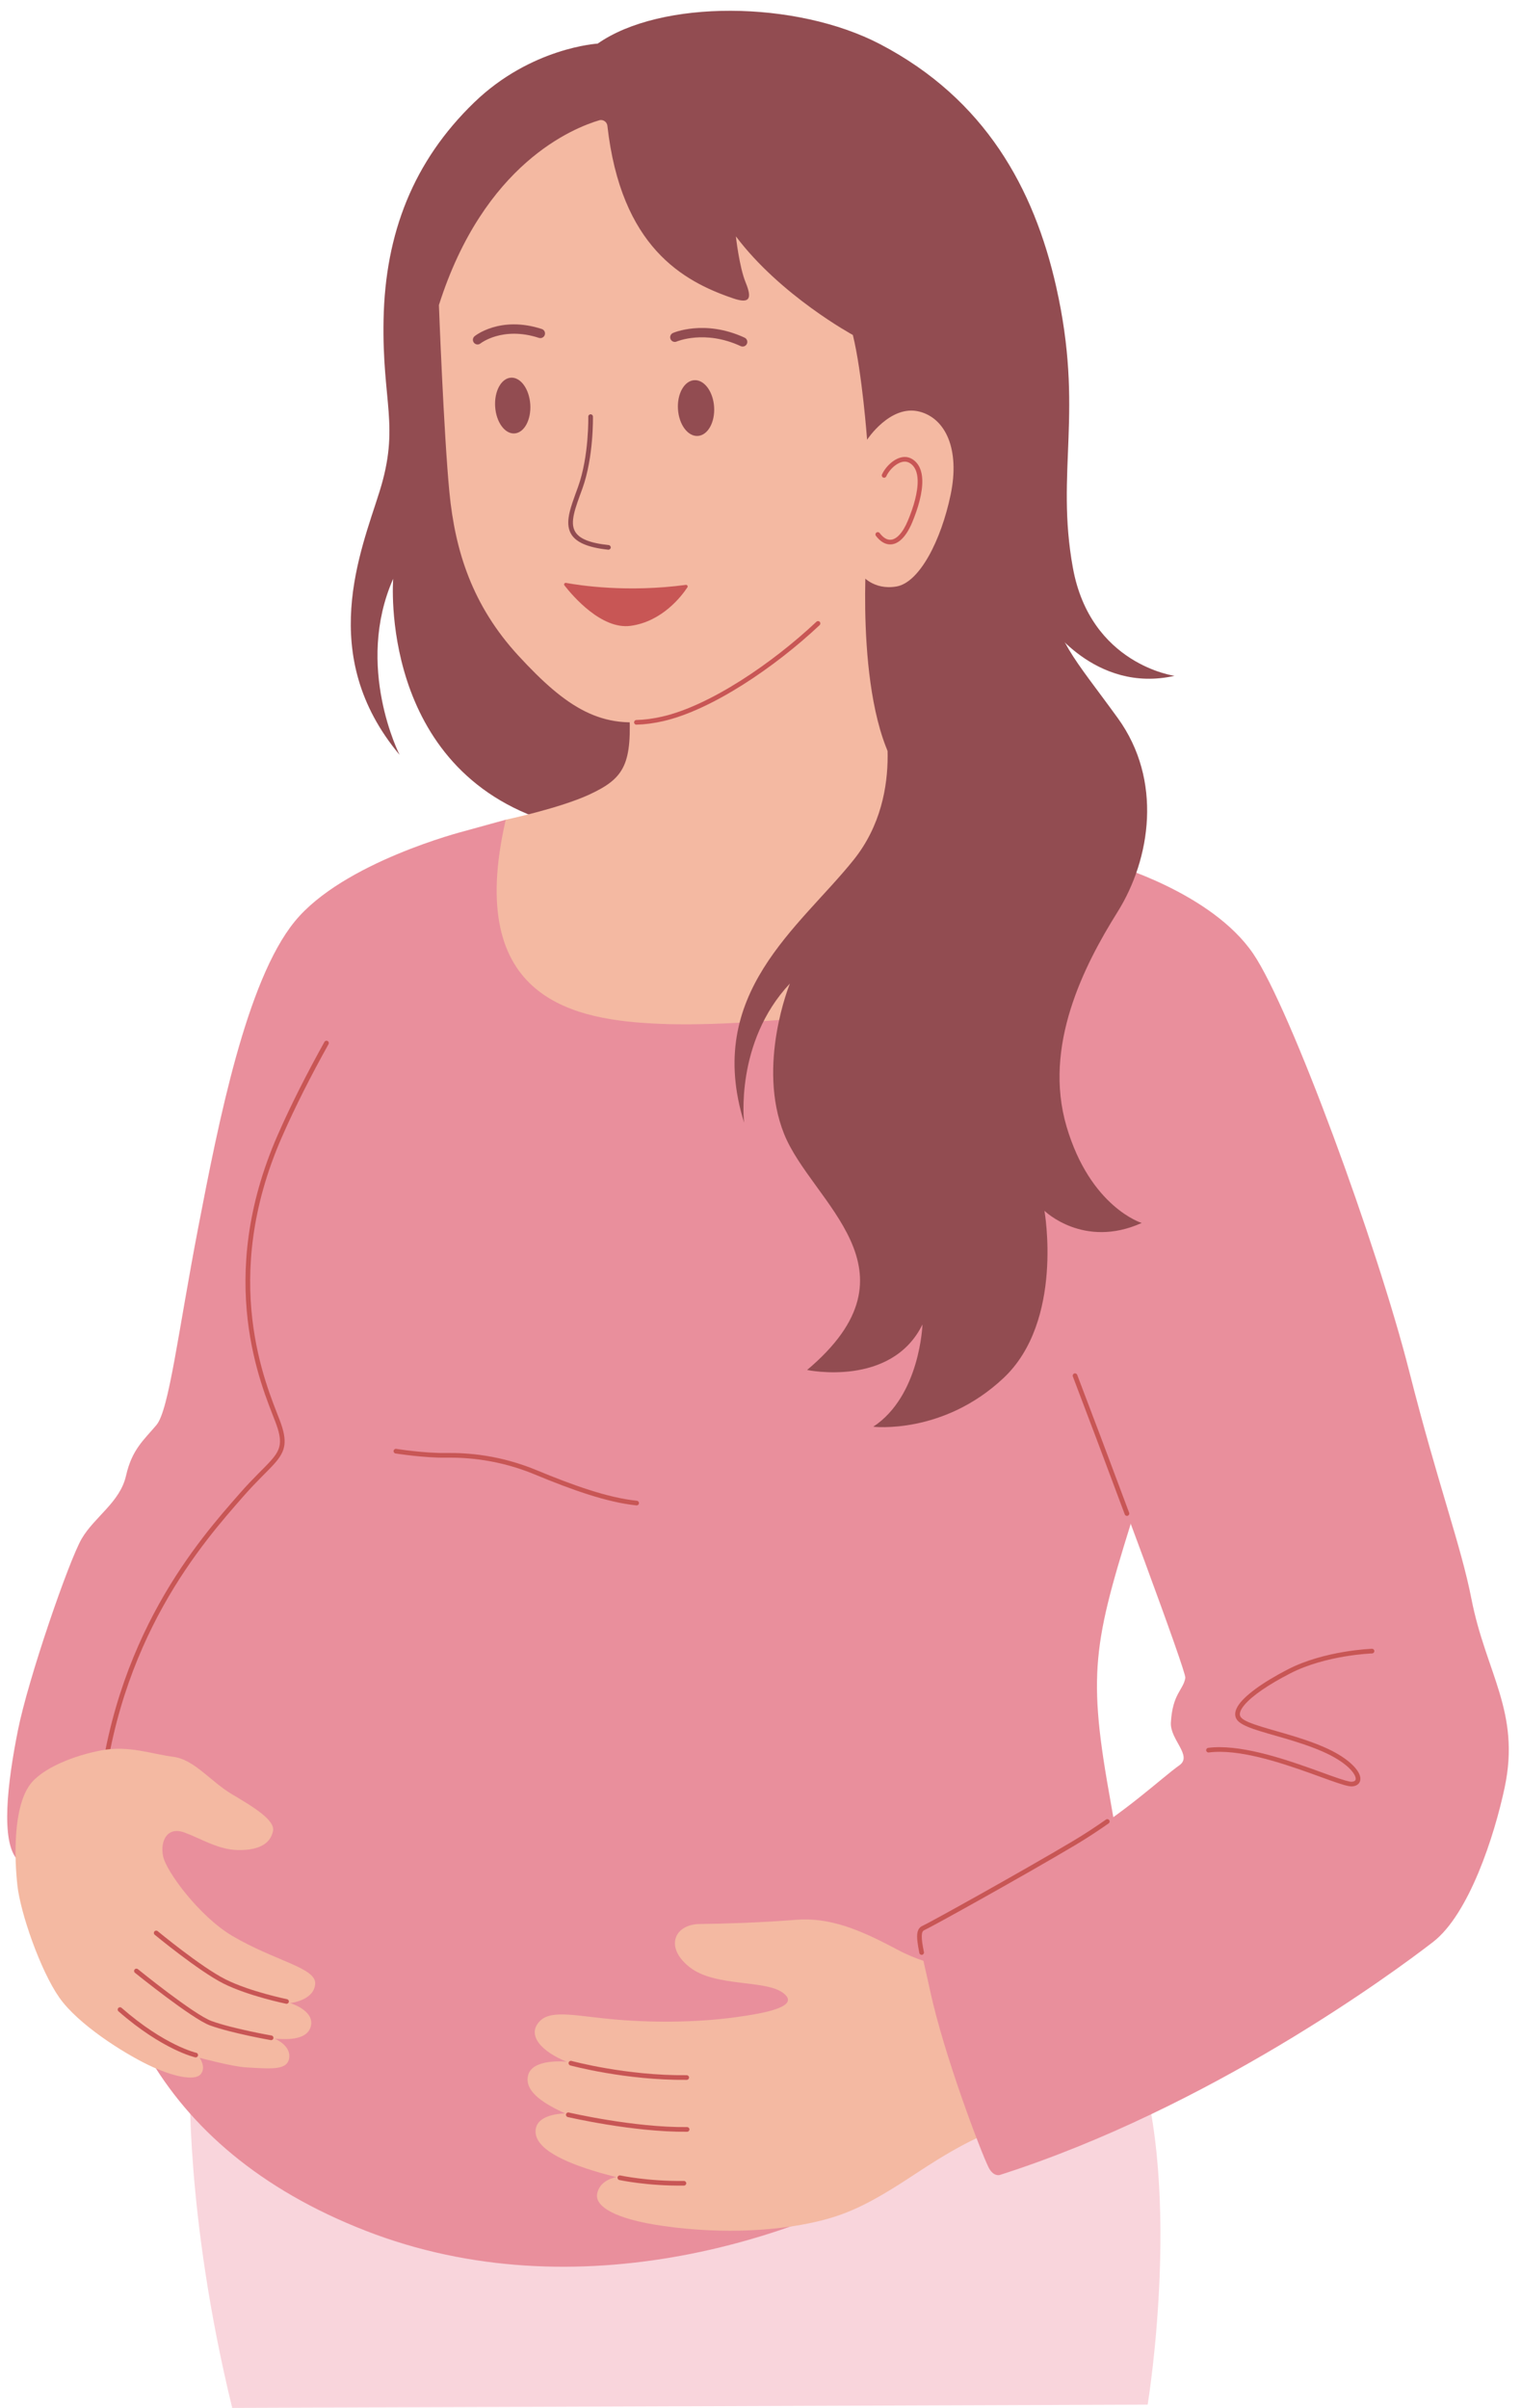
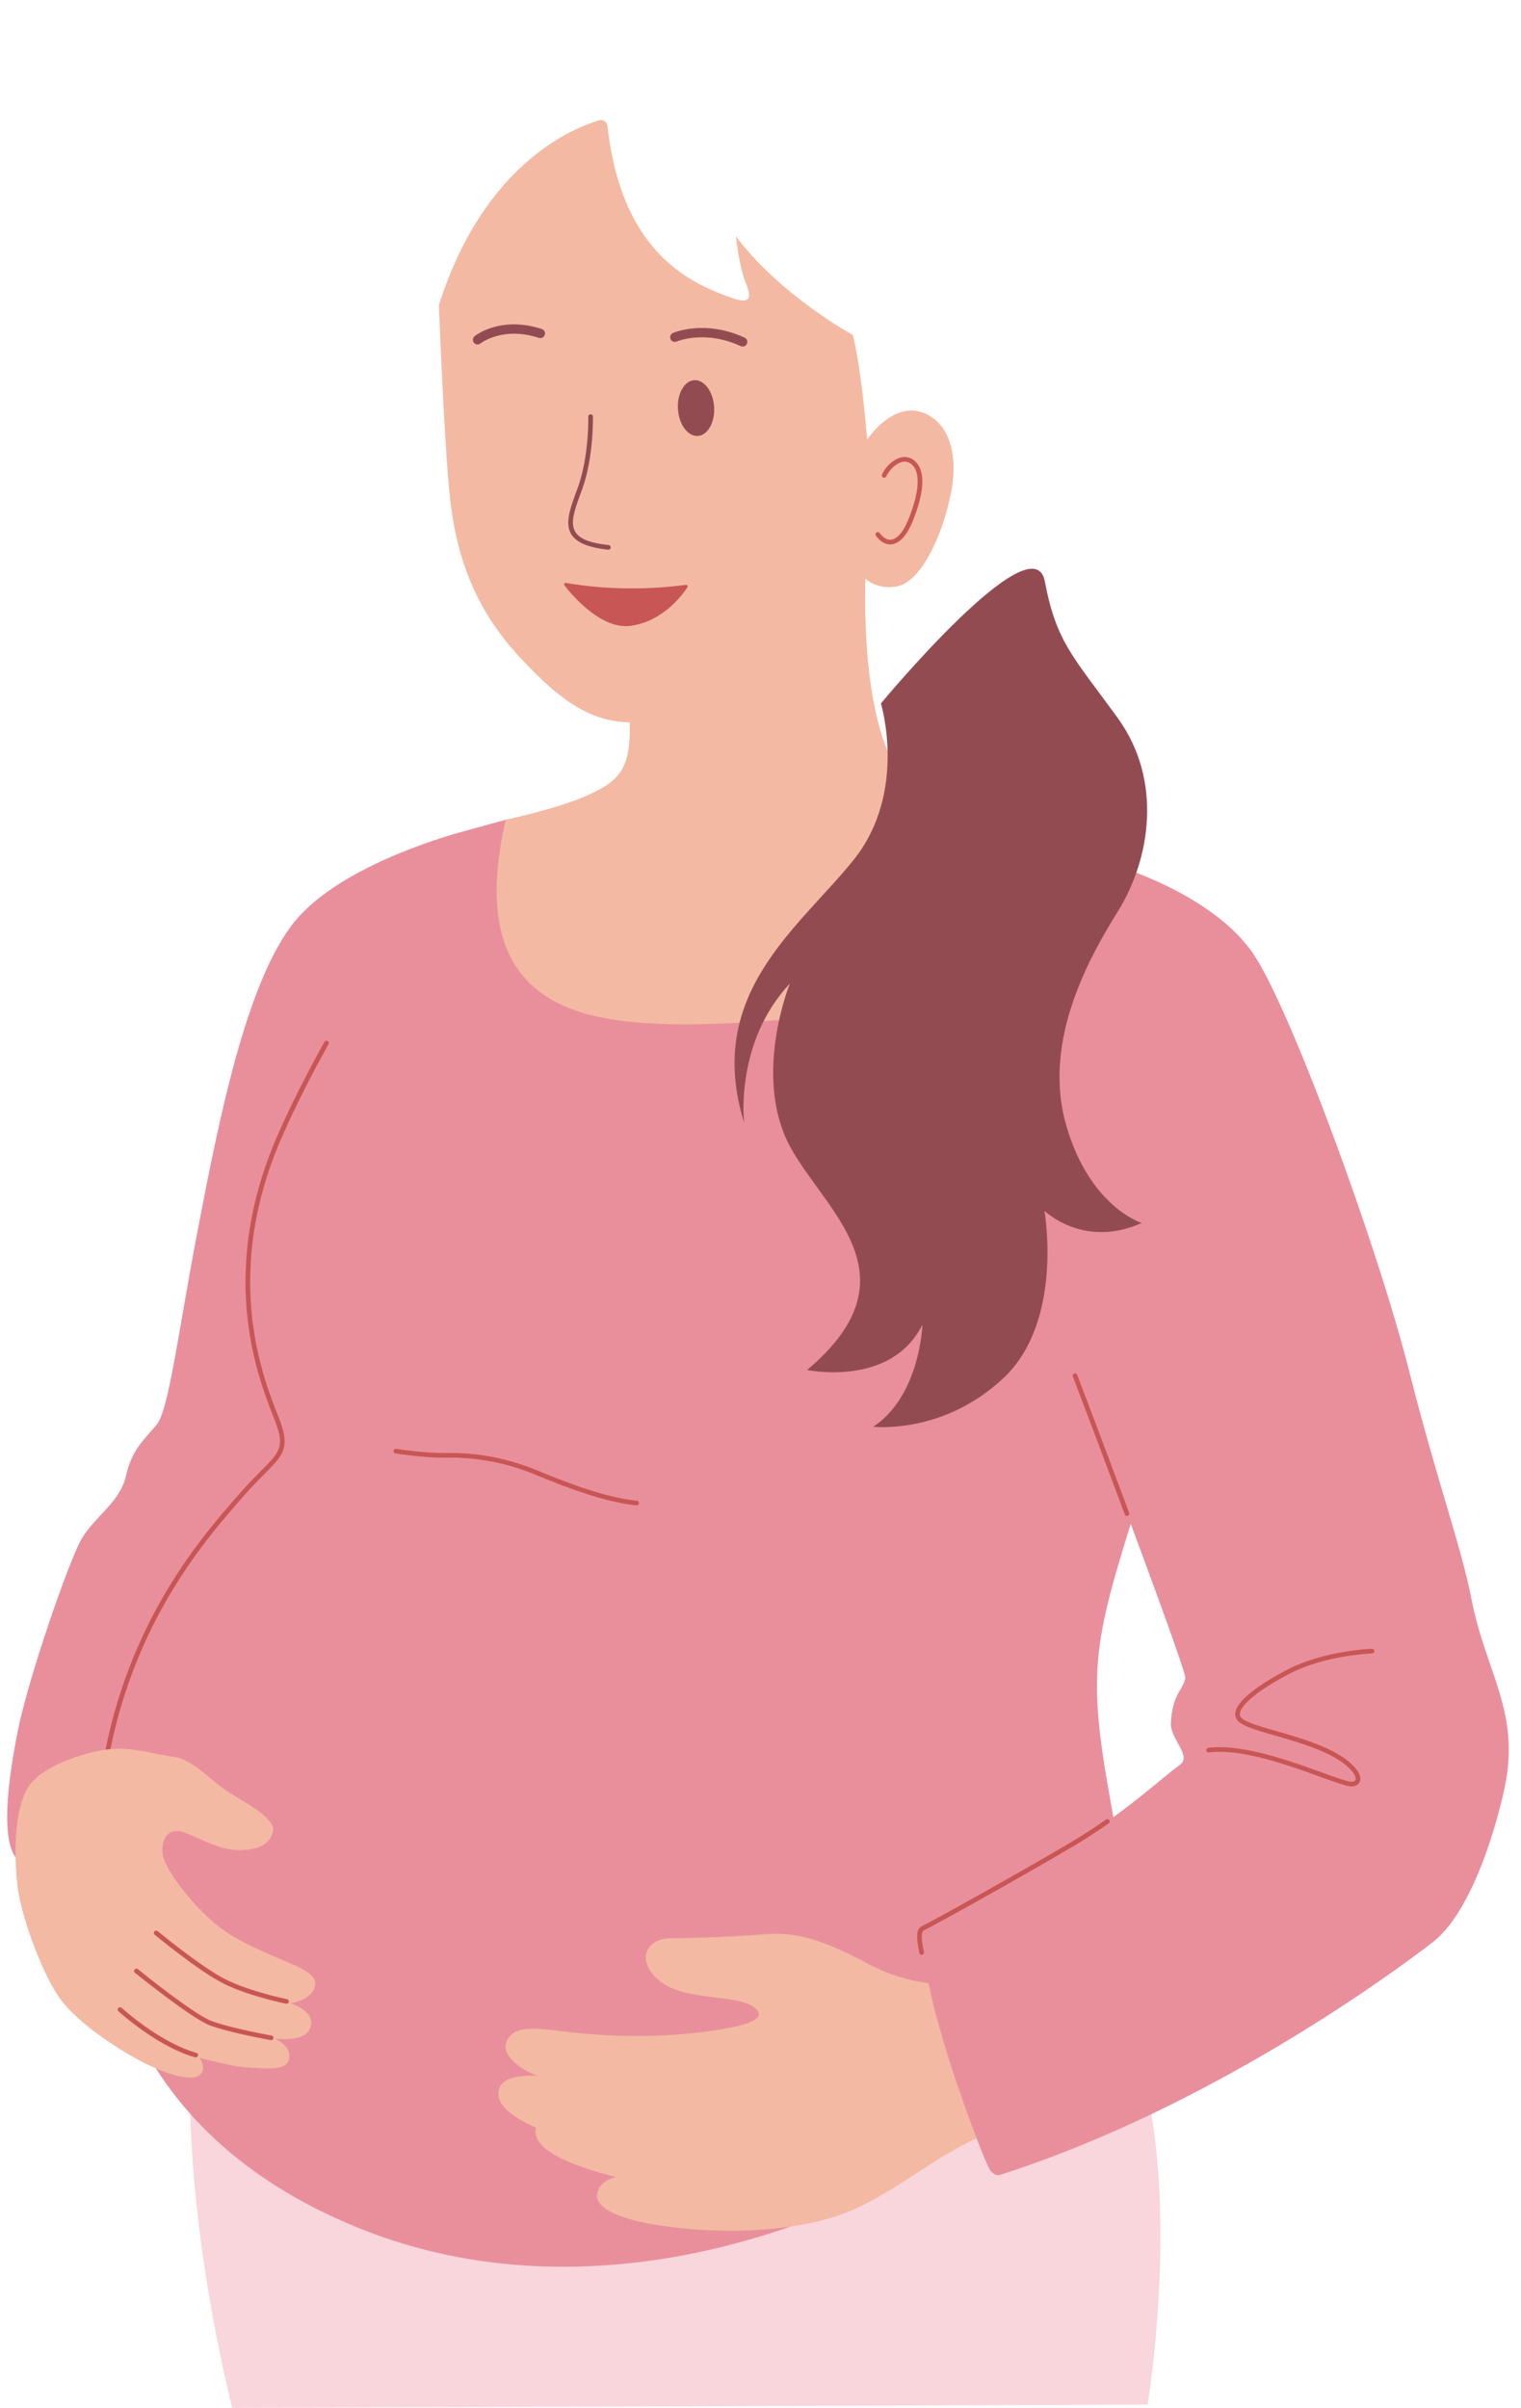
<svg xmlns="http://www.w3.org/2000/svg" clip-rule="evenodd" fill-rule="evenodd" height="200.9" preserveAspectRatio="xMidYMid meet" stroke-linejoin="round" stroke-miterlimit="2" version="1.0" viewBox="-0.6 -0.9 126.9 200.9" width="126.9" zoomAndPan="magnify">
  <g id="change1_1">
    <path d="M38.07,68.465c0,0 -10.055,2.567 -14.093,7.533c-4.038,4.967 -6.345,16.736 -8.029,25.468c-1.683,8.733 -2.44,15.27 -3.496,16.529c-1.057,1.258 -2.04,2.03 -2.54,4.238c-0.501,2.208 -2.635,3.427 -3.696,5.246c-1.061,1.82 -4.461,11.663 -5.325,16.006c-0.864,4.342 -1.466,9.291 -0.018,10.798c1.448,1.506 28.196,-6.139 28.196,-6.139l9.001,-79.679" fill="#e98f9c" />
  </g>
  <g id="change2_1">
-     <path d="M49.266,2.739c0,-0 -5.56,0.317 -10.312,4.916c-5.069,4.905 -7.411,10.908 -7.552,18.105c-0.136,6.907 1.374,8.872 -0.333,14.339c-1.555,4.98 -5.29,13.674 1.67,21.982c0,0 -3.767,-7.375 -0.535,-14.691c-0,0 -1.284,15.906 13.12,20.315c15.201,4.653 36.946,0.06 36.946,0.06l4.515,-16.734c-0,-0 3.931,5.96 10.61,4.456c0,0 -7.019,-0.935 -8.484,-9.02c-1.466,-8.085 0.964,-13.006 -1.396,-23.46c-1.841,-8.155 -5.906,-15.626 -14.67,-20.213c-7.057,-3.694 -18.326,-3.738 -23.579,-0.055Z" fill="#924c51" />
-   </g>
+     </g>
  <g id="change3_1">
    <path d="M15.248,172.28c-0,-0 -0.43,11.515 3.525,27.72l76.379,-0.274c0,-0 3.156,-19.15 -1.39,-30.502c-4.547,-11.352 -78.514,3.056 -78.514,3.056Z" fill="#f9d5dc" />
  </g>
  <g id="change1_2">
    <path d="M38.07,68.465c0,0 -10.089,13.456 -15.332,25.433c-5.243,11.977 -1.315,20.805 -0.194,23.729c1.121,2.924 -0.126,2.923 -2.991,6.196c-3.274,3.743 -10.636,11.937 -11.879,26.354c-1.243,14.417 4.596,28.165 22.227,35.04c17.632,6.876 36.721,0.706 47.247,-6.014c-0,-0 7.703,-6.643 18.939,-4.955c0,0 -2.327,-15.247 -4.172,-25.651c-1.846,-10.403 -1.169,-12.847 2.469,-24.414c3.638,-11.567 -2.381,-53.635 -2.381,-53.635l-33.222,3.447l-17.184,-6.503l-3.527,0.973Z" fill="#e98f9c" />
  </g>
  <g id="change4_1">
-     <path d="M80.324,163.462c0,0 6.366,11.932 3.04,13.029c-3.325,1.097 -6.219,3.092 -8.296,4.443c-3.399,2.212 -5.232,2.998 -7.64,3.55c-2.926,0.67 -7.398,1.083 -12.654,0.342c-4.265,-0.601 -5.702,-1.702 -5.559,-2.646c0.186,-1.23 1.607,-1.433 1.607,-1.433c-5.999,-1.508 -6.963,-3.019 -6.701,-4.121c0.287,-1.204 2.432,-1.194 2.432,-1.194c-1.518,-0.705 -3.447,-1.729 -3.094,-3.177c0.352,-1.447 3.214,-1.14 3.214,-1.14c-2.005,-0.798 -3.423,-2.204 -2.209,-3.411c0.986,-0.98 3.198,-0.357 6.522,-0.088c3.298,0.267 6.721,0.194 9.627,-0.19c2.884,-0.381 5.558,-0.955 4.136,-2.041c-1.486,-1.135 -5.694,-0.477 -7.819,-2.162c-2.126,-1.685 -1.231,-3.573 0.836,-3.595c2.068,-0.023 5.196,-0.122 8.022,-0.35c2.827,-0.228 5.319,0.799 8.452,2.473c3.133,1.674 6.084,1.711 6.084,1.711Z" fill="#f4b9a2" />
+     <path d="M80.324,163.462c0,0 6.366,11.932 3.04,13.029c-3.325,1.097 -6.219,3.092 -8.296,4.443c-3.399,2.212 -5.232,2.998 -7.64,3.55c-2.926,0.67 -7.398,1.083 -12.654,0.342c-4.265,-0.601 -5.702,-1.702 -5.559,-2.646c0.186,-1.23 1.607,-1.433 1.607,-1.433c-5.999,-1.508 -6.963,-3.019 -6.701,-4.121c-1.518,-0.705 -3.447,-1.729 -3.094,-3.177c0.352,-1.447 3.214,-1.14 3.214,-1.14c-2.005,-0.798 -3.423,-2.204 -2.209,-3.411c0.986,-0.98 3.198,-0.357 6.522,-0.088c3.298,0.267 6.721,0.194 9.627,-0.19c2.884,-0.381 5.558,-0.955 4.136,-2.041c-1.486,-1.135 -5.694,-0.477 -7.819,-2.162c-2.126,-1.685 -1.231,-3.573 0.836,-3.595c2.068,-0.023 5.196,-0.122 8.022,-0.35c2.827,-0.228 5.319,0.799 8.452,2.473c3.133,1.674 6.084,1.711 6.084,1.711Z" fill="#f4b9a2" />
  </g>
  <g id="change1_3">
    <path d="M92.223,71.229c0,0 8.273,2.35 11.738,7.447c3.12,4.59 10.353,24.334 13.022,34.87c2.375,9.374 4.309,14.487 5.181,18.954c1.204,6.175 4.111,9.436 2.773,15.737c-0.855,4.026 -2.962,10.555 -5.972,12.887c-3.39,2.625 -18.677,13.859 -36.161,19.445c0,0 -0.535,0.165 -0.94,-0.665c-0.664,-1.36 -3.711,-9.372 -4.865,-14.719c-0.742,-3.44 -1.246,-4.912 -0.57,-5.219c0.675,-0.306 8.327,-4.56 12.529,-7.058c4.333,-2.576 7.334,-5.456 8.838,-6.523c1.128,-0.799 -0.786,-2.14 -0.707,-3.558c0.137,-2.428 1.024,-2.693 1.206,-3.734c0.089,-0.508 -6.09,-17.061 -9.204,-25.215c-3.113,-8.155 -4.822,-35.064 3.132,-42.649Z" fill="#e98f9c" />
  </g>
  <g id="change5_1">
-     <path d="M51.072,180.986c-0,-0 2.321,0.508 5.392,0.466c0.107,-0.001 0.193,-0.09 0.192,-0.197c-0.002,-0.107 -0.09,-0.193 -0.197,-0.192c-3.021,0.041 -5.304,-0.457 -5.304,-0.457c-0.105,-0.023 -0.209,0.043 -0.232,0.148c-0.023,0.105 0.044,0.209 0.149,0.232Zm-4.303,-5.253c0,0 5.471,1.275 9.961,1.227c0.107,-0.001 0.193,-0.089 0.192,-0.197c-0.001,-0.107 -0.089,-0.193 -0.197,-0.192c-4.448,0.048 -9.867,-1.216 -9.867,-1.216c-0.105,-0.025 -0.21,0.04 -0.234,0.145c-0.024,0.104 0.041,0.209 0.145,0.233Zm0.211,-4.307c-0,-0 4.601,1.258 9.717,1.205c0.107,-0.001 0.193,-0.089 0.192,-0.197c-0.001,-0.107 -0.089,-0.193 -0.196,-0.192c-5.06,0.053 -9.611,-1.191 -9.611,-1.191c-0.103,-0.029 -0.21,0.032 -0.239,0.136c-0.028,0.103 0.033,0.21 0.137,0.239Z" fill="#c85655" />
-   </g>
+     </g>
  <g id="change4_2">
    <path d="M41.597,67.492c0,-0 4.5,-0.952 6.987,-2.107c2.957,-1.372 3.585,-2.543 3.298,-7.398c-0.332,-5.631 19.809,-12.763 19.809,-12.763c-0,-0 -1.05,14.127 3.268,19.055c4.318,4.927 -3.37,19.155 -3.37,19.155c-0,0 -10.061,1.383 -17.101,1.089c-7.041,-0.293 -16.394,-1.872 -12.891,-17.031Z" fill="#f4b9a2" />
  </g>
  <g id="change2_2">
    <path d="M72.896,57.792c-0,-0 2.256,7.385 -2.272,13.045c-4.528,5.661 -12.486,11.16 -9.142,21.929c0,-0 -0.799,-6.689 3.822,-11.607c-0,-0 -2.789,6.798 -0.486,12.548c2.303,5.75 11.824,11.347 1.921,19.695c-0,-0 7.029,1.485 9.625,-3.798c-0,-0 -0.198,5.959 -4.108,8.534c0,-0 5.817,0.69 10.871,-4.064c5.053,-4.754 3.413,-13.954 3.413,-13.954c0,0 3.26,3.198 8.114,1.017c0,0 -4.282,-1.307 -6.267,-8.038c-1.984,-6.73 1.462,-13.451 4.246,-17.902c2.784,-4.45 3.769,-11.011 0.028,-16.181c-3.741,-5.171 -5.113,-6.285 -6.091,-11.413c-0.979,-5.128 -13.674,10.189 -13.674,10.189Z" fill="#924c51" />
  </g>
  <g id="change4_3">
    <path d="M36.019,24.554c-0,-0 0.404,10.752 0.878,15.636c0.475,4.884 1.905,9.434 5.756,13.618c3.998,4.342 6.967,6.275 11.635,5.321c5.86,-1.197 14.24,-8.42 17.01,-12.046c-0,0 0.968,1.282 2.896,0.95c1.928,-0.331 3.729,-3.862 4.52,-7.659c0.791,-3.798 -0.428,-6.377 -2.608,-6.933c-2.427,-0.62 -4.363,2.347 -4.363,2.347c-0,0 -0.41,-5.58 -1.187,-8.739c-0,-0 -6.045,-3.286 -9.759,-8.229c0,0 0.275,2.543 0.822,3.872c0.547,1.329 0.323,1.764 -1.017,1.312c-4.252,-1.434 -9.391,-4.325 -10.527,-14.416c-0.018,-0.151 -0.1,-0.287 -0.224,-0.375c-0.124,-0.088 -0.279,-0.12 -0.428,-0.086c-2.188,0.65 -9.648,3.607 -13.404,15.427Z" fill="#f4b9a2" />
  </g>
  <g id="change5_2">
-     <path d="M52.502,59.562c0.701,-0.018 1.435,-0.114 2.214,-0.291c4.048,-0.919 9.347,-4.51 13.068,-8.015c0.078,-0.074 0.082,-0.197 0.008,-0.275c-0.073,-0.078 -0.197,-0.082 -0.275,-0.008c-3.672,3.458 -8.893,7.012 -12.887,7.919c-0.753,0.171 -1.461,0.264 -2.138,0.281c-0.107,0.003 -0.192,0.092 -0.19,0.2c0.003,0.107 0.092,0.192 0.2,0.189Z" fill="#c85655" />
-   </g>
+     </g>
  <g id="change5_3">
    <path d="M73.342,38.845c0.185,-0.413 0.61,-0.904 1.091,-1.122c0.29,-0.131 0.601,-0.16 0.885,0.02c0.447,0.283 0.622,0.796 0.643,1.41c0.033,1.005 -0.349,2.272 -0.808,3.371c-0.221,0.532 -0.466,0.935 -0.725,1.21c-0.232,0.245 -0.471,0.383 -0.713,0.399c-0.323,0.022 -0.634,-0.175 -0.925,-0.56c-0.064,-0.085 -0.186,-0.102 -0.272,-0.037c-0.086,0.064 -0.103,0.186 -0.038,0.272c0.389,0.515 0.828,0.742 1.262,0.713c0.263,-0.018 0.53,-0.131 0.788,-0.349c0.35,-0.296 0.688,-0.793 0.982,-1.498c0.48,-1.152 0.873,-2.481 0.837,-3.534c-0.025,-0.757 -0.271,-1.376 -0.823,-1.726c-0.402,-0.255 -0.843,-0.231 -1.253,-0.045c-0.566,0.256 -1.069,0.831 -1.286,1.317c-0.044,0.098 -0,0.213 0.098,0.257c0.098,0.044 0.213,-0 0.257,-0.098Z" fill="#c85655" />
  </g>
  <g id="change2_3">
    <path d="M48.481,33.864c0,0 0.076,3.285 -0.859,5.874c-0.346,0.958 -0.686,1.822 -0.782,2.556c-0.07,0.53 -0.015,0.997 0.23,1.392c0.391,0.628 1.292,1.089 3.071,1.277c0.106,0.012 0.202,-0.066 0.214,-0.172c0.011,-0.107 -0.067,-0.203 -0.173,-0.214c-1.599,-0.17 -2.43,-0.532 -2.781,-1.097c-0.254,-0.407 -0.241,-0.911 -0.112,-1.491c0.139,-0.629 0.418,-1.342 0.699,-2.119c0.957,-2.652 0.882,-6.014 0.882,-6.014c-0.003,-0.108 -0.092,-0.193 -0.199,-0.19c-0.107,0.002 -0.192,0.091 -0.19,0.198Z" fill="#924c51" />
  </g>
  <g id="change5_4">
    <path d="M76.485,161.968c-0.121,-0.597 -0.191,-1.044 -0.178,-1.366c0.01,-0.237 0.055,-0.392 0.202,-0.458c0.677,-0.308 8.34,-4.567 12.548,-7.069c1.021,-0.607 1.968,-1.231 2.84,-1.844c0.088,-0.061 0.109,-0.183 0.047,-0.271c-0.062,-0.087 -0.183,-0.109 -0.271,-0.047c-0.864,0.608 -1.803,1.226 -2.815,1.828c-4.195,2.494 -11.835,6.742 -12.51,7.048c-0.221,0.101 -0.357,0.287 -0.409,0.589c-0.059,0.352 0.008,0.895 0.165,1.668c0.022,0.105 0.124,0.173 0.229,0.151c0.106,-0.021 0.174,-0.124 0.152,-0.229Zm-50.016,-75.939c-1.428,2.567 -2.781,5.213 -3.909,7.791c-5.276,12.052 -1.326,20.935 -0.198,23.877c0.321,0.836 0.446,1.42 0.379,1.913c-0.065,0.483 -0.316,0.872 -0.721,1.332c-0.58,0.658 -1.467,1.444 -2.613,2.753c-3.288,3.758 -10.679,11.988 -11.927,26.465c-0.009,0.107 0.07,0.202 0.177,0.211c0.107,0.009 0.201,-0.07 0.211,-0.177c1.237,-14.357 8.571,-22.516 11.832,-26.243c1.145,-1.309 2.032,-2.094 2.612,-2.752c0.465,-0.528 0.74,-0.983 0.814,-1.537c0.073,-0.542 -0.048,-1.186 -0.4,-2.104c-1.114,-2.906 -5.02,-11.679 0.19,-23.582c1.124,-2.567 2.471,-5.202 3.893,-7.757c0.052,-0.094 0.018,-0.213 -0.076,-0.265c-0.093,-0.052 -0.212,-0.018 -0.264,0.075Zm87.394,50.635c0,0 -3.931,0.129 -7.007,1.714c-2.172,1.119 -3.692,2.243 -4.197,3.096c-0.262,0.443 -0.271,0.829 -0.042,1.132c0.201,0.265 0.671,0.508 1.327,0.739c1.415,0.497 3.727,0.992 5.769,1.879c1.026,0.446 1.753,0.926 2.214,1.363c0.288,0.272 0.469,0.524 0.545,0.738c0.046,0.126 0.056,0.232 0.006,0.309c-0.049,0.078 -0.151,0.112 -0.288,0.123c-0.114,0.009 -0.3,-0.033 -0.548,-0.103c-0.646,-0.183 -1.661,-0.571 -2.861,-1c-2.61,-0.932 -6.084,-2.047 -8.58,-1.725c-0.107,0.014 -0.182,0.111 -0.168,0.218c0.014,0.106 0.111,0.181 0.217,0.168c2.445,-0.316 5.844,0.792 8.4,1.705c1.211,0.433 2.235,0.824 2.886,1.008c0.309,0.087 0.542,0.128 0.684,0.117c0.287,-0.022 0.481,-0.138 0.585,-0.301c0.105,-0.162 0.129,-0.385 0.033,-0.651c-0.219,-0.611 -1.142,-1.531 -2.97,-2.325c-2.051,-0.892 -4.373,-1.391 -5.795,-1.89c-0.56,-0.197 -0.975,-0.381 -1.146,-0.607c-0.087,-0.115 -0.103,-0.253 -0.062,-0.406c0.051,-0.194 0.183,-0.407 0.381,-0.638c0.652,-0.762 1.994,-1.679 3.788,-2.603c3.003,-1.548 6.842,-1.671 6.842,-1.671c0.107,-0.004 0.192,-0.094 0.188,-0.201c-0.003,-0.107 -0.093,-0.191 -0.201,-0.188Zm-20.257,-11.35c-1.547,-4.156 -3.158,-8.428 -4.333,-11.506c-0.038,-0.1 -0.151,-0.15 -0.251,-0.112c-0.1,0.038 -0.151,0.151 -0.112,0.251c1.174,3.076 2.785,7.348 4.331,11.503c0.038,0.1 0.15,0.151 0.25,0.114c0.101,-0.037 0.152,-0.15 0.115,-0.25Zm-61.207,-4.946c0,-0 2.389,0.378 4.216,0.35c1.795,-0.028 4.442,0.172 7.426,1.411c3.035,1.259 5.969,2.311 8.455,2.571c0.107,0.012 0.202,-0.066 0.214,-0.173c0.011,-0.106 -0.067,-0.202 -0.174,-0.213c-2.454,-0.257 -5.349,-1.301 -8.346,-2.544c-3.047,-1.265 -5.749,-1.47 -7.581,-1.441c-1.798,0.028 -4.149,-0.345 -4.149,-0.345c-0.106,-0.017 -0.205,0.055 -0.222,0.161c-0.017,0.106 0.055,0.206 0.161,0.223Z" fill="#c85655" />
  </g>
  <g id="change4_4">
    <path d="M0.85,156.398c-0.254,-2.311 -0.354,-6.41 1.019,-8.353c0.997,-1.411 3.707,-2.48 6.002,-2.909c2.294,-0.43 4.189,0.317 5.967,0.538c1.777,0.221 3.126,2.066 4.922,3.13c1.795,1.064 3.599,2.157 3.417,3.062c-0.181,0.906 -0.947,1.626 -2.934,1.589c-1.651,-0.031 -3.044,-0.948 -4.462,-1.464c-1.417,-0.516 -2.023,0.679 -1.781,1.954c0.242,1.276 3.034,5.044 5.76,6.661c3.525,2.09 6.986,2.663 6.936,3.979c-0.054,1.43 -2.09,1.639 -2.09,1.639c0,0 2.07,0.614 1.726,1.94c-0.33,1.273 -2.304,1.066 -3.016,1.032c0,-0 1.423,0.555 1.199,1.676c-0.195,0.978 -1.537,0.83 -3.592,0.717c-1.119,-0.061 -3.874,-0.801 -3.874,-0.801c0,0 0.589,0.791 0.087,1.378c-0.503,0.587 -2.378,0.186 -4.415,-0.805c-2.038,-0.991 -5.8,-3.353 -7.375,-5.6c-1.575,-2.248 -3.242,-7.051 -3.496,-9.363Z" fill="#f4b9a2" />
  </g>
  <g id="change5_5">
    <path d="M15.772,170.372c0,0 -2.622,-0.596 -6.232,-3.753c-0.081,-0.07 -0.204,-0.062 -0.274,0.019c-0.071,0.081 -0.063,0.204 0.018,0.274c3.705,3.24 6.403,3.84 6.403,3.84c0.105,0.023 0.209,-0.043 0.232,-0.148c0.024,-0.104 -0.042,-0.208 -0.147,-0.232Zm6.283,-1.441c-0,-0 -3.247,-0.569 -5.004,-1.209c-1.476,-0.538 -6.147,-4.328 -6.147,-4.328c-0.084,-0.067 -0.206,-0.054 -0.274,0.029c-0.067,0.084 -0.055,0.206 0.029,0.274c-0,-0 4.758,3.844 6.259,4.39c1.78,0.649 5.07,1.227 5.07,1.227c0.105,0.018 0.206,-0.053 0.225,-0.158c0.018,-0.106 -0.053,-0.207 -0.158,-0.225Zm1.29,-3.032c0,0 -3.098,-0.632 -5.133,-1.656c-2.041,-1.027 -5.658,-4.021 -5.658,-4.021c-0.082,-0.068 -0.205,-0.057 -0.273,0.026c-0.069,0.083 -0.057,0.205 0.025,0.274c0,-0 3.664,3.028 5.731,4.069c2.074,1.043 5.23,1.689 5.23,1.689c0.105,0.022 0.208,-0.046 0.23,-0.151c0.021,-0.106 -0.047,-0.208 -0.152,-0.23Z" fill="#c85655" />
  </g>
  <g id="change2_4">
    <path d="M39.489,27.754c0,-0 1.833,-1.456 4.873,-0.464c0.204,0.066 0.424,-0.045 0.491,-0.249c0.066,-0.204 -0.045,-0.424 -0.249,-0.491c-3.501,-1.141 -5.605,0.6 -5.605,0.6c-0.167,0.135 -0.192,0.38 -0.057,0.547c0.136,0.167 0.381,0.192 0.547,0.057Z" fill="#924c51" />
  </g>
  <g id="change2_5">
    <path d="M55.859,27.594c-0,0 2.337,-1.007 5.338,0.385c0.195,0.09 0.426,0.005 0.516,-0.189c0.091,-0.195 0.006,-0.427 -0.189,-0.517c-3.358,-1.557 -5.978,-0.391 -5.978,-0.391c-0.196,0.086 -0.286,0.316 -0.2,0.513c0.086,0.196 0.316,0.286 0.513,0.199Z" fill="#924c51" />
  </g>
  <g id="change2_6">
-     <path d="M42.027,30.611c0.809,-0.052 1.533,0.948 1.615,2.232c0.083,1.284 -0.507,2.368 -1.316,2.42c-0.809,0.052 -1.533,-0.948 -1.615,-2.232c-0.083,-1.284 0.507,-2.368 1.316,-2.42Z" fill="#924c51" />
-   </g>
+     </g>
  <g id="change2_7">
    <path d="M57.323,30.82c0.832,-0.053 1.575,0.946 1.657,2.23c0.082,1.283 -0.526,2.369 -1.359,2.423c-0.832,0.053 -1.575,-0.946 -1.657,-2.23c-0.082,-1.284 0.526,-2.369 1.359,-2.423Z" fill="#924c51" />
  </g>
  <g id="change5_6">
    <path d="M46.491,47.941c-0.033,-0.044 -0.035,-0.103 -0.005,-0.15c0.029,-0.046 0.084,-0.069 0.138,-0.058c1.157,0.213 5.105,0.819 9.996,0.166c0.051,-0.007 0.102,0.016 0.13,0.059c0.029,0.043 0.03,0.099 0.003,0.143c-0.477,0.722 -2.089,2.853 -4.739,3.215c-2.412,0.328 -4.813,-2.466 -5.523,-3.375Z" fill="#c85655" />
  </g>
</svg>